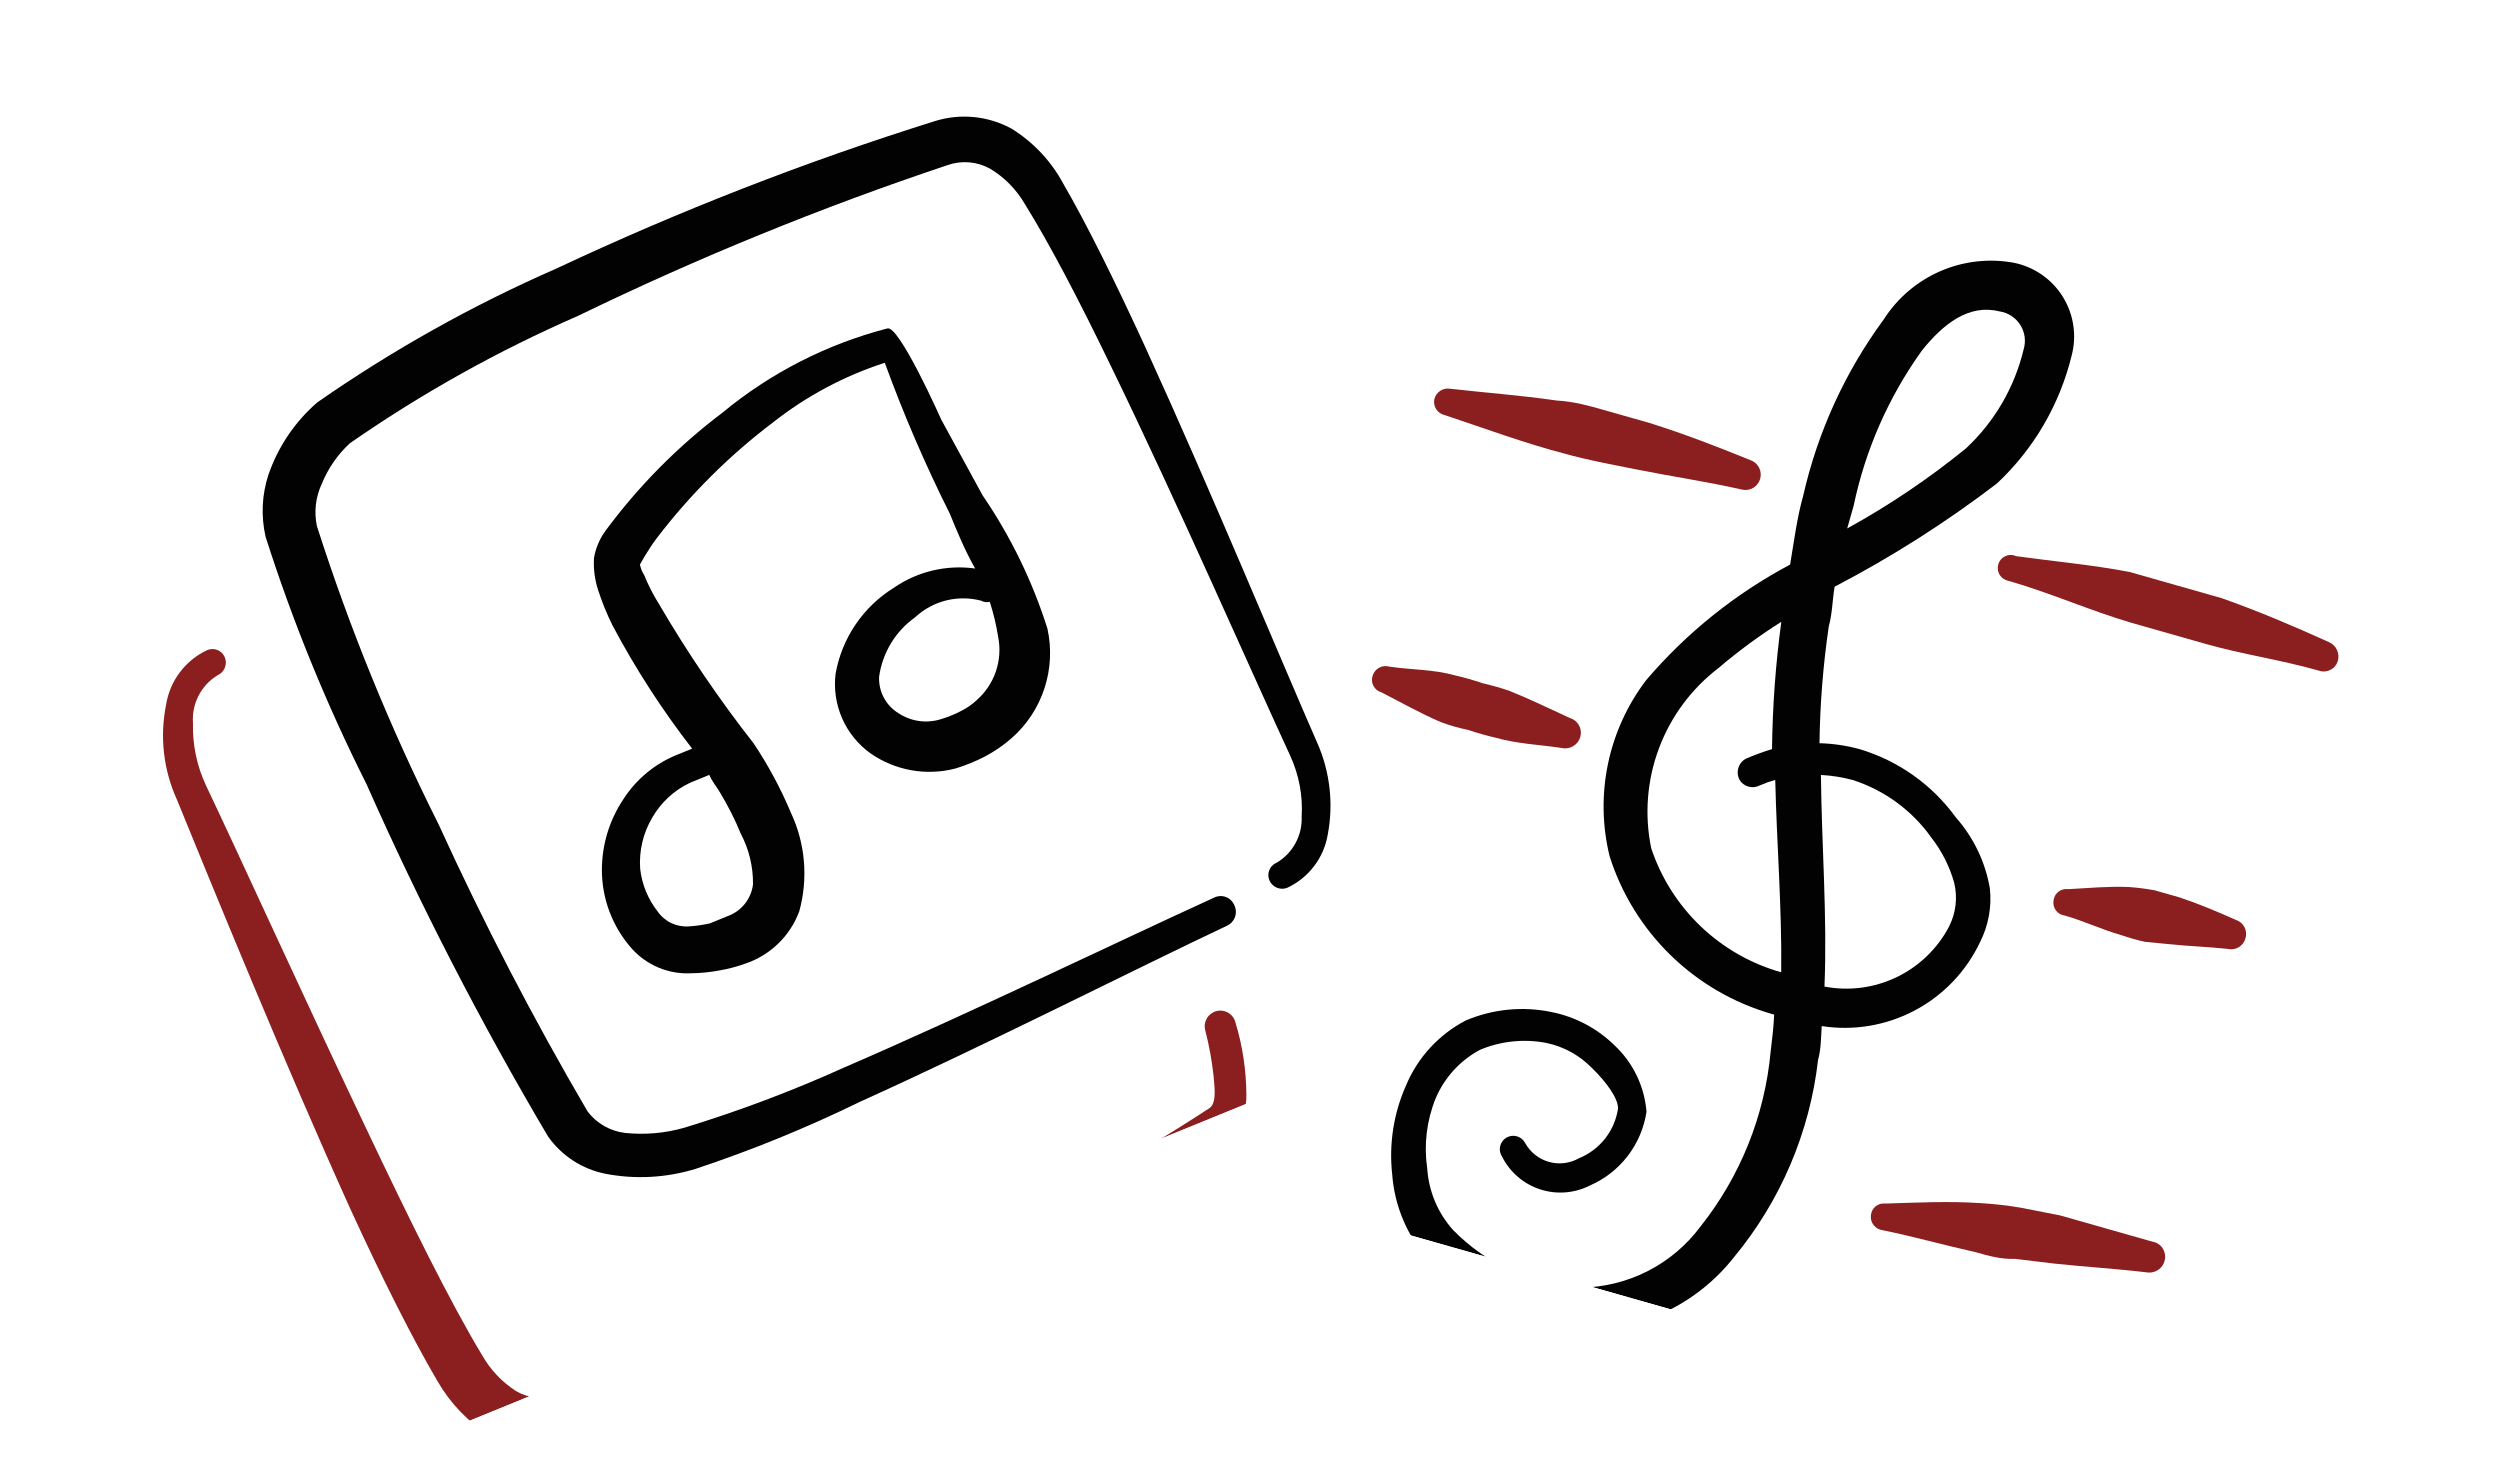
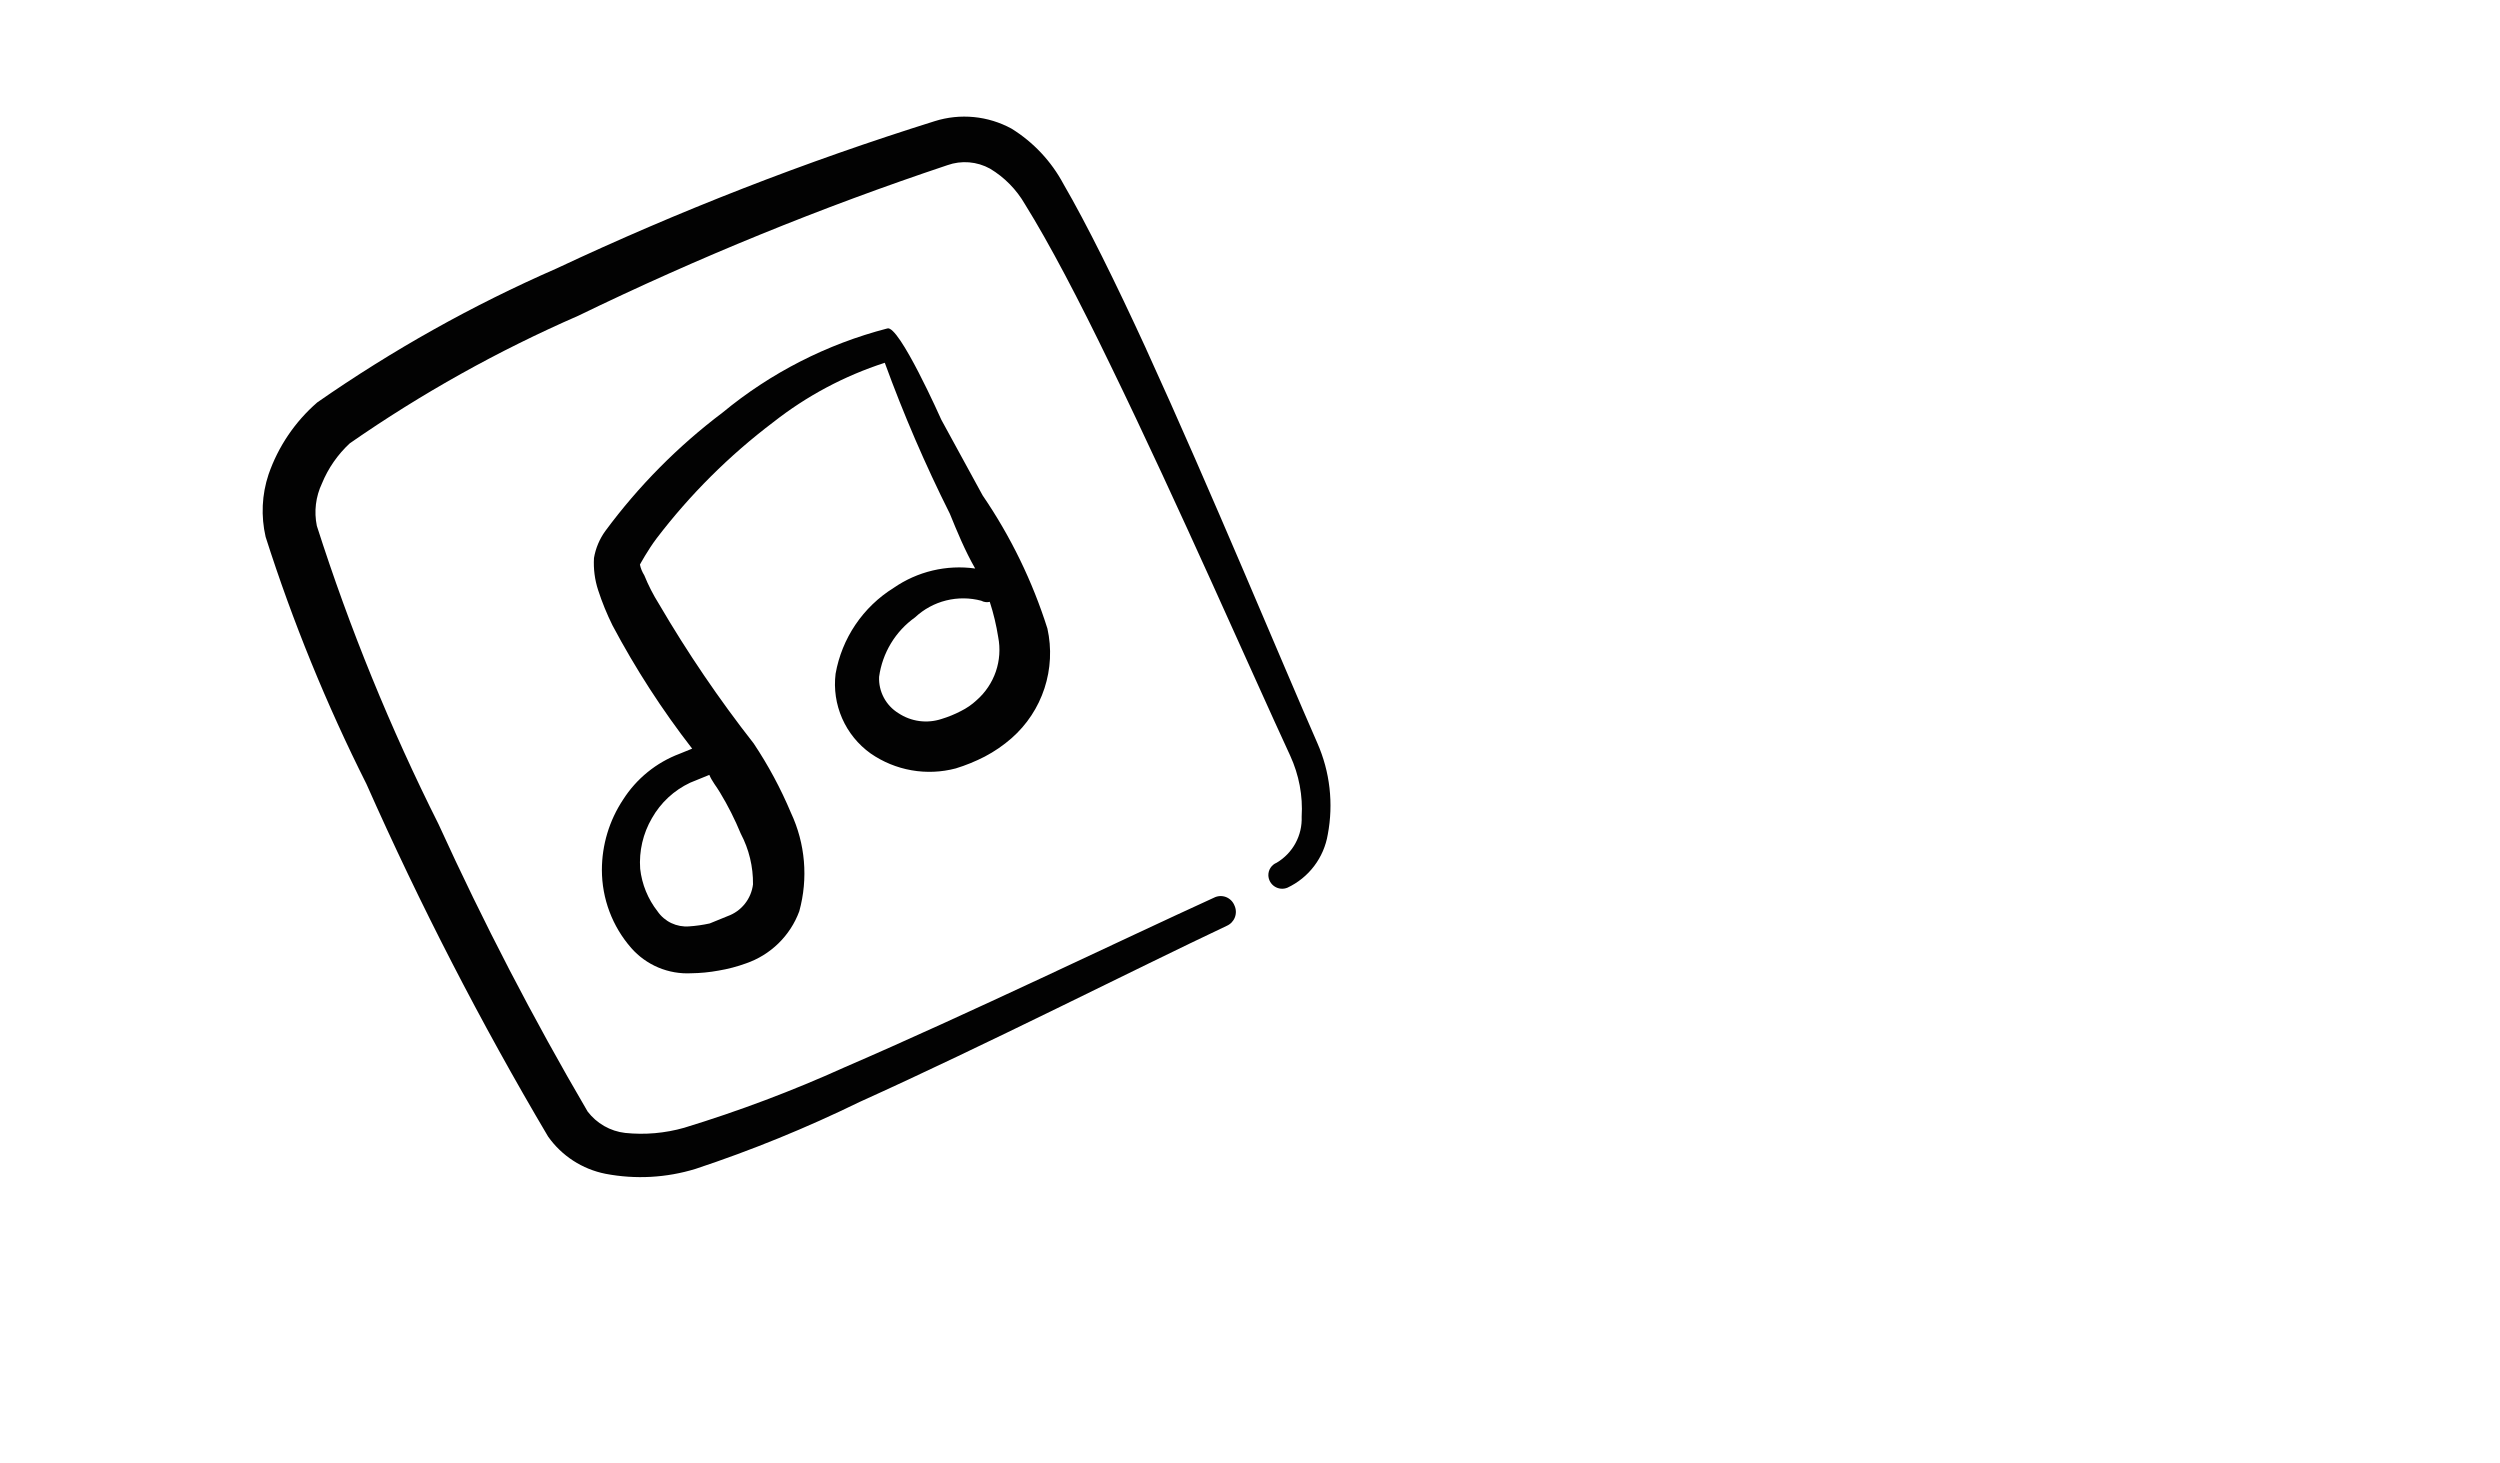
<svg xmlns="http://www.w3.org/2000/svg" width="164" height="96" viewBox="0 0 164 96" fill="none">
  <g clip-path="url(#clip0_0_1)">
    <g filter="url(#filter0_d_0_1)">
      <path fill-rule="evenodd" clip-rule="evenodd" d="M73.192 18.9C71.172 14.507 69.295 10.708 67.763 8.072C66.967 6.581 65.791 5.327 64.354 4.437C63.591 4.022 62.753 3.765 61.889 3.68C61.025 3.596 60.153 3.686 59.324 3.946C50.842 6.603 42.549 9.834 34.504 13.614C28.998 16.022 23.742 18.965 18.811 22.399C17.35 23.667 16.248 25.297 15.616 27.125C15.176 28.447 15.113 29.86 15.424 31.216C17.202 36.786 19.414 42.209 22.04 47.434C25.558 55.369 29.537 63.09 33.955 70.558C34.85 71.825 36.2 72.701 37.727 73.002C39.689 73.377 41.714 73.266 43.626 72.679C47.307 71.458 50.907 69.989 54.392 68.287C62.655 64.557 72.409 59.598 78.479 56.733C78.601 56.679 78.711 56.601 78.803 56.504C78.894 56.406 78.966 56.291 79.012 56.166C79.058 56.041 79.079 55.907 79.072 55.773C79.066 55.64 79.033 55.509 78.975 55.388C78.924 55.263 78.848 55.15 78.751 55.056C78.654 54.962 78.539 54.889 78.412 54.842C78.286 54.795 78.15 54.776 78.016 54.784C77.881 54.793 77.749 54.83 77.63 54.892C71.527 57.676 61.581 62.484 53.403 66.016C49.985 67.561 46.472 68.886 42.884 69.981C41.626 70.34 40.312 70.455 39.01 70.32C38.526 70.264 38.058 70.11 37.635 69.868C37.211 69.626 36.841 69.301 36.546 68.913C32.969 62.803 29.707 56.514 26.77 50.072C23.604 43.764 20.935 37.22 18.785 30.498C18.591 29.558 18.709 28.583 19.119 27.716C19.528 26.717 20.153 25.816 20.949 25.079C25.657 21.808 30.674 19.007 35.929 16.716C43.781 12.904 51.87 9.604 60.148 6.836C60.604 6.673 61.089 6.61 61.572 6.649C62.055 6.689 62.524 6.83 62.948 7.065C63.898 7.634 64.683 8.437 65.237 9.396C66.853 11.995 68.78 15.679 70.847 19.955C75.285 29.072 80.174 40.256 82.638 45.575C83.214 46.828 83.475 48.204 83.389 49.578C83.413 50.182 83.273 50.782 82.984 51.313C82.695 51.844 82.267 52.287 81.747 52.596C81.583 52.663 81.444 52.778 81.347 52.926C81.25 53.074 81.2 53.248 81.204 53.425C81.209 53.57 81.248 53.713 81.32 53.84C81.392 53.967 81.493 54.075 81.615 54.154C81.737 54.234 81.877 54.283 82.022 54.297C82.167 54.311 82.314 54.29 82.449 54.236C83.142 53.911 83.746 53.424 84.208 52.814C84.67 52.205 84.977 51.492 85.103 50.737C85.485 48.72 85.247 46.633 84.421 44.753C82.148 39.581 77.415 28.138 73.191 18.904" fill="#020202" />
-       <path fill-rule="evenodd" clip-rule="evenodd" d="M77.793 62.328C77.532 62.398 77.308 62.568 77.171 62.801C77.034 63.034 76.994 63.312 77.061 63.574C77.319 64.572 77.504 65.586 77.614 66.61C77.722 67.676 77.741 68.354 77.378 68.666C72.173 72.098 66.653 75.029 60.887 77.414C52.334 81.341 43.541 84.732 34.565 87.564C34.118 87.7 33.648 87.743 33.183 87.691C32.718 87.639 32.269 87.494 31.863 87.263C30.94 86.671 30.175 85.864 29.633 84.911C27.529 81.433 24.855 76 22.067 70.125C17.992 61.577 13.776 52.275 11.51 47.521C10.913 46.243 10.621 44.844 10.659 43.434C10.614 42.812 10.741 42.189 11.027 41.635C11.313 41.08 11.746 40.615 12.28 40.292C12.412 40.232 12.529 40.141 12.619 40.026C12.709 39.912 12.77 39.778 12.797 39.635C12.824 39.492 12.816 39.344 12.775 39.205C12.733 39.065 12.658 38.938 12.557 38.834C12.431 38.708 12.27 38.624 12.096 38.592C11.921 38.56 11.741 38.582 11.579 38.654C10.874 38.986 10.261 39.486 9.793 40.109C9.325 40.733 9.017 41.461 8.895 42.231C8.472 44.331 8.721 46.511 9.608 48.46C11.889 54.053 16.669 65.77 20.991 75.324C23.081 79.888 25.117 83.916 26.712 86.625C27.543 88.062 28.708 89.278 30.114 90.164C30.916 90.636 31.809 90.935 32.734 91.041C33.659 91.147 34.596 91.057 35.484 90.778C43.073 88.276 50.505 85.32 57.739 81.927C65.116 78.784 72.153 74.896 78.74 70.324C79.081 69.998 79.348 69.603 79.524 69.165C79.7 68.728 79.781 68.259 79.762 67.787C79.75 66.196 79.513 64.615 79.05 63.089C79.019 62.956 78.962 62.83 78.881 62.719C78.801 62.609 78.699 62.515 78.582 62.444C78.465 62.374 78.335 62.327 78.199 62.307C78.064 62.287 77.926 62.294 77.793 62.328Z" fill="#8B1E1E" />
      <path fill-rule="evenodd" clip-rule="evenodd" d="M56.618 34.569C55.625 35.187 54.773 36.008 54.118 36.977C53.463 37.947 53.019 39.043 52.815 40.195C52.692 41.193 52.841 42.205 53.245 43.126C53.649 44.046 54.294 44.841 55.112 45.426C55.917 45.984 56.833 46.361 57.798 46.53C58.763 46.7 59.753 46.658 60.7 46.407C61.358 46.205 61.991 45.946 62.601 45.632C63.234 45.3 63.82 44.897 64.361 44.424C65.36 43.546 66.105 42.416 66.518 41.151C66.931 39.887 66.998 38.535 66.711 37.236C65.73 34.131 64.298 31.187 62.461 28.499L59.752 23.538C59.752 23.538 56.955 17.241 56.199 17.549C52.24 18.576 48.554 20.459 45.402 23.064C42.478 25.269 39.886 27.887 37.711 30.831C37.329 31.358 37.074 31.964 36.965 32.605C36.924 33.319 37.016 34.034 37.238 34.714C37.496 35.508 37.811 36.28 38.183 37.032C39.691 39.871 41.437 42.574 43.406 45.111L42.594 45.442C41.057 46.018 39.75 47.079 38.87 48.463C37.966 49.83 37.484 51.432 37.484 53.07C37.485 54.953 38.169 56.772 39.409 58.188C39.898 58.745 40.507 59.183 41.189 59.47C41.872 59.757 42.611 59.885 43.35 59.846C43.95 59.838 44.547 59.78 45.14 59.671C45.751 59.569 46.349 59.412 46.933 59.2C47.733 58.925 48.462 58.475 49.067 57.884C49.672 57.293 50.139 56.575 50.432 55.781C51.025 53.63 50.831 51.338 49.885 49.318C49.217 47.728 48.399 46.205 47.442 44.77C45.167 41.866 43.092 38.81 41.23 35.625C40.854 35.026 40.53 34.394 40.264 33.737C40.128 33.523 40.031 33.286 39.979 33.037C39.979 33.037 40.5 32.074 41.073 31.318C43.267 28.442 45.841 25.878 48.725 23.697C50.915 21.975 53.392 20.655 56.042 19.798C57.275 23.182 58.698 26.484 60.311 29.703C60.779 30.85 61.292 32.107 61.972 33.295C60.091 33.031 58.18 33.487 56.618 34.569ZM47.397 54.015C47.34 54.483 47.154 54.925 46.86 55.293C46.566 55.661 46.176 55.94 45.733 56.098L44.557 56.578C44.111 56.676 43.658 56.741 43.203 56.771C42.802 56.802 42.401 56.727 42.038 56.555C41.675 56.382 41.364 56.117 41.136 55.786C40.504 54.978 40.108 54.01 39.995 52.99C39.914 51.831 40.181 50.677 40.765 49.675C41.339 48.657 42.215 47.843 43.275 47.345L44.532 46.832C44.703 47.252 45.015 47.615 45.23 47.984C45.754 48.85 46.209 49.752 46.595 50.689C47.136 51.714 47.411 52.857 47.397 54.015ZM62.379 35.412C62.548 35.501 62.744 35.526 62.929 35.481C63.175 36.238 63.36 37.013 63.483 37.799C63.629 38.551 63.575 39.329 63.327 40.054C63.078 40.779 62.644 41.427 62.068 41.932C61.757 42.222 61.41 42.461 61.025 42.651C60.621 42.861 60.202 43.032 59.766 43.164C59.296 43.319 58.797 43.366 58.307 43.3C57.817 43.234 57.349 43.058 56.937 42.784C56.532 42.536 56.2 42.184 55.978 41.764C55.755 41.344 55.648 40.873 55.669 40.398C55.776 39.622 56.04 38.875 56.446 38.204C56.851 37.533 57.39 36.952 58.029 36.498C58.602 35.962 59.302 35.581 60.062 35.391C60.823 35.201 61.62 35.207 62.378 35.409" fill="#020202" />
    </g>
  </g>
  <g clip-path="url(#clip1_0_1)">
    <g filter="url(#filter1_d_0_1)">
      <path d="M100.617 25.752C102.13 26.182 103.684 26.46 105.258 26.777C107.607 27.249 109.96 27.591 112.261 28.115C112.511 28.176 112.775 28.138 112.999 28.011C113.223 27.883 113.389 27.674 113.463 27.427C113.538 27.18 113.515 26.915 113.399 26.684C113.283 26.454 113.083 26.277 112.841 26.189C110.671 25.31 108.497 24.463 106.218 23.75L103.197 22.891C102.229 22.615 101.261 22.34 100.105 22.273C97.752 21.931 95.448 21.766 93.138 21.502C92.909 21.461 92.674 21.51 92.48 21.637C92.286 21.764 92.147 21.96 92.093 22.186C92.069 22.299 92.068 22.416 92.089 22.53C92.111 22.645 92.154 22.753 92.218 22.85C92.281 22.948 92.364 23.031 92.46 23.096C92.555 23.162 92.663 23.207 92.777 23.231C95.493 24.134 98.004 25.074 100.617 25.752ZM129.077 33.061C129.05 33.172 129.045 33.288 129.063 33.401C129.081 33.514 129.122 33.622 129.183 33.718C129.244 33.815 129.324 33.899 129.419 33.964C129.513 34.029 129.619 34.074 129.731 34.097C132.452 34.871 135.058 36.038 137.8 36.85L142.663 38.233C145.114 38.931 147.624 39.285 150.072 39.981C150.194 40.029 150.325 40.052 150.456 40.048C150.588 40.045 150.717 40.015 150.836 39.96C150.955 39.906 151.063 39.828 151.151 39.731C151.24 39.634 151.307 39.52 151.351 39.396C151.431 39.148 151.416 38.879 151.308 38.642C151.199 38.406 151.006 38.218 150.766 38.117C148.447 37.069 146.149 36.088 143.743 35.24L137.7 33.521C135.225 33.046 132.738 32.83 130.256 32.483C130.141 32.431 130.017 32.405 129.891 32.407C129.765 32.409 129.641 32.439 129.529 32.495C129.416 32.55 129.317 32.63 129.239 32.728C129.16 32.827 129.106 32.938 129.077 33.061ZM101.669 44.343C101.705 44.216 101.716 44.083 101.701 43.951C101.686 43.82 101.645 43.693 101.58 43.577C101.516 43.462 101.429 43.36 101.326 43.278C101.222 43.196 101.103 43.135 100.976 43.099C99.674 42.5 98.385 41.871 97.008 41.316C96.432 41.122 95.846 40.955 95.253 40.817C94.668 40.619 94.075 40.45 93.474 40.311C92.051 39.906 90.572 39.944 89.131 39.73C88.912 39.668 88.676 39.693 88.475 39.8C88.273 39.908 88.122 40.089 88.052 40.306C88.011 40.416 87.994 40.533 88.001 40.65C88.008 40.767 88.039 40.881 88.093 40.985C88.146 41.09 88.22 41.181 88.311 41.256C88.401 41.33 88.506 41.385 88.619 41.416C89.904 42.073 91.168 42.792 92.536 43.377C93.118 43.593 93.712 43.762 94.319 43.885C94.903 44.084 95.498 44.253 96.104 44.392C97.52 44.795 98.977 44.849 100.418 45.063C100.679 45.129 100.957 45.09 101.19 44.955C101.424 44.82 101.596 44.599 101.67 44.34M144.666 56.343C143.447 55.8 142.252 55.296 140.971 54.867L139.337 54.402C138.786 54.301 138.229 54.23 137.67 54.189C136.313 54.13 135.034 54.257 133.676 54.329C133.503 54.304 133.327 54.333 133.171 54.411C133.015 54.49 132.888 54.615 132.805 54.768C132.753 54.871 132.72 54.983 132.708 55.097C132.692 55.209 132.699 55.323 132.728 55.433C132.757 55.542 132.807 55.645 132.876 55.734C132.945 55.824 133.031 55.899 133.129 55.955C133.228 56.011 133.336 56.047 133.448 56.06C134.716 56.421 135.864 56.976 137.132 57.337C137.648 57.516 138.172 57.665 138.705 57.784L140.263 57.933C141.564 58.074 142.827 58.106 144.125 58.246C144.249 58.277 144.379 58.284 144.505 58.265C144.632 58.246 144.754 58.202 144.864 58.136C144.974 58.071 145.07 57.983 145.146 57.88C145.222 57.778 145.277 57.66 145.308 57.536C145.378 57.292 145.35 57.031 145.23 56.808C145.11 56.585 144.908 56.42 144.666 56.343ZM139.187 77.45L133.143 75.731L130.544 75.221C129.663 75.074 128.776 74.974 127.884 74.922C125.8 74.787 123.746 74.89 121.67 74.954C121.5 74.935 121.328 74.967 121.177 75.047C121.026 75.127 120.902 75.251 120.823 75.403C120.772 75.505 120.741 75.616 120.73 75.73C120.704 75.961 120.771 76.192 120.915 76.374C121.059 76.556 121.27 76.674 121.5 76.701C123.507 77.109 125.441 77.659 127.621 78.148C128.438 78.38 129.286 78.621 130.177 78.58L132.768 78.892C134.796 79.109 136.82 79.227 138.81 79.465C139.008 79.501 139.212 79.478 139.398 79.4C139.584 79.322 139.742 79.191 139.855 79.024C139.968 78.857 140.029 78.661 140.033 78.46C140.036 78.258 139.98 78.061 139.873 77.89C139.795 77.773 139.694 77.673 139.576 77.597C139.458 77.522 139.326 77.471 139.187 77.45Z" fill="#8B1E1E" />
      <path d="M127.888 57.809C128.443 56.717 128.668 55.487 128.534 54.27C128.236 52.54 127.461 50.927 126.296 49.613C124.742 47.472 122.527 45.902 119.992 45.145C119.133 44.909 118.248 44.778 117.358 44.755C117.392 42.189 117.596 39.628 117.968 37.088C118.201 36.271 118.203 35.356 118.352 34.486C122.089 32.539 125.65 30.274 128.998 27.716C131.418 25.454 133.122 22.53 133.904 19.311C134.073 18.663 134.107 17.986 134.006 17.324C133.905 16.661 133.669 16.026 133.314 15.458C132.959 14.889 132.492 14.399 131.941 14.018C131.39 13.636 130.767 13.37 130.11 13.237C128.479 12.938 126.797 13.131 125.277 13.792C123.757 14.454 122.468 15.553 121.576 16.95C119.039 20.4 117.24 24.336 116.292 28.512C115.88 29.962 115.675 31.601 115.431 33.036C111.839 34.946 108.638 37.514 105.996 40.608C104.757 42.233 103.898 44.116 103.482 46.117C103.066 48.117 103.103 50.186 103.591 52.171C104.372 54.634 105.75 56.866 107.601 58.669C109.452 60.472 111.72 61.79 114.203 62.507L114.385 62.558C114.351 63.366 114.249 64.185 114.155 64.976C113.772 69.174 112.17 73.168 109.545 76.468C108.631 77.695 107.446 78.694 106.082 79.388C104.718 80.082 103.212 80.452 101.682 80.469C98.517 80.306 95.53 78.954 93.318 76.684C92.317 75.565 91.721 74.142 91.625 72.643C91.398 71.095 91.588 69.514 92.175 68.063C92.75 66.699 93.773 65.574 95.078 64.872C96.459 64.29 97.982 64.132 99.453 64.419C100.579 64.657 101.611 65.225 102.418 66.047C103.417 67.018 104.163 68.077 104.142 68.726C104.034 69.444 103.742 70.122 103.292 70.693C102.843 71.263 102.253 71.708 101.581 71.981C101.283 72.15 100.955 72.258 100.616 72.298C100.276 72.339 99.932 72.312 99.603 72.218C99.274 72.125 98.967 71.967 98.7 71.753C98.432 71.54 98.21 71.276 98.046 70.976C97.99 70.87 97.912 70.776 97.819 70.701C97.725 70.626 97.617 70.571 97.501 70.539C97.385 70.507 97.264 70.499 97.145 70.516C97.027 70.532 96.912 70.573 96.81 70.635C96.707 70.698 96.618 70.781 96.549 70.879C96.479 70.977 96.431 71.088 96.406 71.205C96.381 71.323 96.38 71.444 96.404 71.562C96.427 71.679 96.475 71.791 96.543 71.89C97.055 72.898 97.945 73.664 99.02 74.018C100.094 74.372 101.265 74.286 102.276 73.779C103.26 73.355 104.119 72.687 104.773 71.839C105.426 70.99 105.852 69.989 106.011 68.93C105.878 67.268 105.13 65.715 103.913 64.575C102.782 63.465 101.353 62.707 99.8 62.394C97.906 61.995 95.935 62.187 94.154 62.944C92.386 63.864 90.997 65.376 90.231 67.216C89.42 69.043 89.108 71.051 89.328 73.037C89.478 75.096 90.299 77.05 91.665 78.598C94.285 81.371 97.859 83.042 101.666 83.275C103.604 83.304 105.523 82.886 107.273 82.052C109.023 81.218 110.556 79.991 111.754 78.466C114.805 74.78 116.719 70.287 117.264 65.533C117.462 64.837 117.457 64.05 117.504 63.311C119.597 63.637 121.739 63.277 123.61 62.285C125.482 61.294 126.982 59.723 127.888 57.809ZM124.055 19.023C125.478 17.239 127.161 15.922 129.17 16.428C129.445 16.469 129.709 16.568 129.943 16.72C130.177 16.872 130.376 17.071 130.526 17.306C130.676 17.541 130.774 17.806 130.814 18.082C130.853 18.358 130.833 18.639 130.754 18.906C130.161 21.398 128.847 23.659 126.976 25.407C124.539 27.392 121.929 29.152 119.176 30.667L119.598 29.184C120.362 25.524 121.881 22.064 124.058 19.023M106.319 51.642C105.869 49.458 106.043 47.191 106.823 45.102C107.602 43.013 108.954 41.186 110.725 39.83C112.029 38.718 113.405 37.705 114.854 36.791C114.48 39.563 114.277 42.347 114.245 45.142C113.648 45.323 113.062 45.538 112.491 45.788C112.267 45.924 112.103 46.14 112.031 46.392C111.959 46.644 111.986 46.914 112.105 47.147C112.236 47.369 112.447 47.531 112.695 47.602C112.943 47.672 113.208 47.645 113.436 47.526C113.768 47.38 114.107 47.259 114.456 47.162C114.55 51.304 114.9 55.584 114.847 59.782C112.869 59.224 111.058 58.191 109.571 56.772C108.084 55.353 106.968 53.592 106.319 51.642ZM117.685 60.72C117.876 56.136 117.496 51.389 117.453 46.837C118.162 46.875 118.859 46.986 119.546 47.17C121.631 47.843 123.441 49.172 124.706 50.96C125.387 51.834 125.888 52.831 126.191 53.895C126.428 54.865 126.312 55.885 125.862 56.775C125.104 58.223 123.899 59.389 122.426 60.099C120.953 60.81 119.291 61.027 117.685 60.72Z" fill="#020202" />
    </g>
  </g>
  <defs>
    <filter id="filter0_d_0_1" x="6.694" y="3.649" width="84.586" height="95.434" filterUnits="userSpaceOnUse" color-interpolation-filters="sRGB">
      <feFlood flood-opacity="0" result="BackgroundImageFix" />
      <feColorMatrix in="SourceAlpha" type="matrix" values="0 0 0 0 0 0 0 0 0 0 0 0 0 0 0 0 0 0 127 0" result="hardAlpha" />
      <feOffset dx="2" dy="4" />
      <feGaussianBlur stdDeviation="2" />
      <feComposite in2="hardAlpha" operator="out" />
      <feColorMatrix type="matrix" values="0 0 0 0 0 0 0 0 0 0 0 0 0 0 0 0 0 0 0.25 0" />
      <feBlend mode="normal" in2="BackgroundImageFix" result="effect1_dropShadow_0_1" />
      <feBlend mode="normal" in="SourceGraphic" in2="effect1_dropShadow_0_1" result="shape" />
    </filter>
    <filter id="filter1_d_0_1" x="86" y="13.1" width="71.402" height="78.176" filterUnits="userSpaceOnUse" color-interpolation-filters="sRGB">
      <feFlood flood-opacity="0" result="BackgroundImageFix" />
      <feColorMatrix in="SourceAlpha" type="matrix" values="0 0 0 0 0 0 0 0 0 0 0 0 0 0 0 0 0 0 127 0" result="hardAlpha" />
      <feOffset dx="2" dy="4" />
      <feGaussianBlur stdDeviation="2" />
      <feComposite in2="hardAlpha" operator="out" />
      <feColorMatrix type="matrix" values="0 0 0 0 0 0 0 0 0 0 0 0 0 0 0 0 0 0 0.25 0" />
      <feBlend mode="normal" in2="BackgroundImageFix" result="effect1_dropShadow_0_1" />
      <feBlend mode="normal" in="SourceGraphic" in2="effect1_dropShadow_0_1" result="shape" />
    </filter>
    <clipPath id="clip0_0_1">
      <rect width="72.555" height="72.555" fill="white" transform="translate(0 27.406) rotate(-22.193)" />
    </clipPath>
    <clipPath id="clip1_0_1">
-       <rect width="75.512" height="75.512" fill="white" transform="translate(90.657 2) rotate(15.876)" />
-     </clipPath>
+       </clipPath>
  </defs>
</svg>